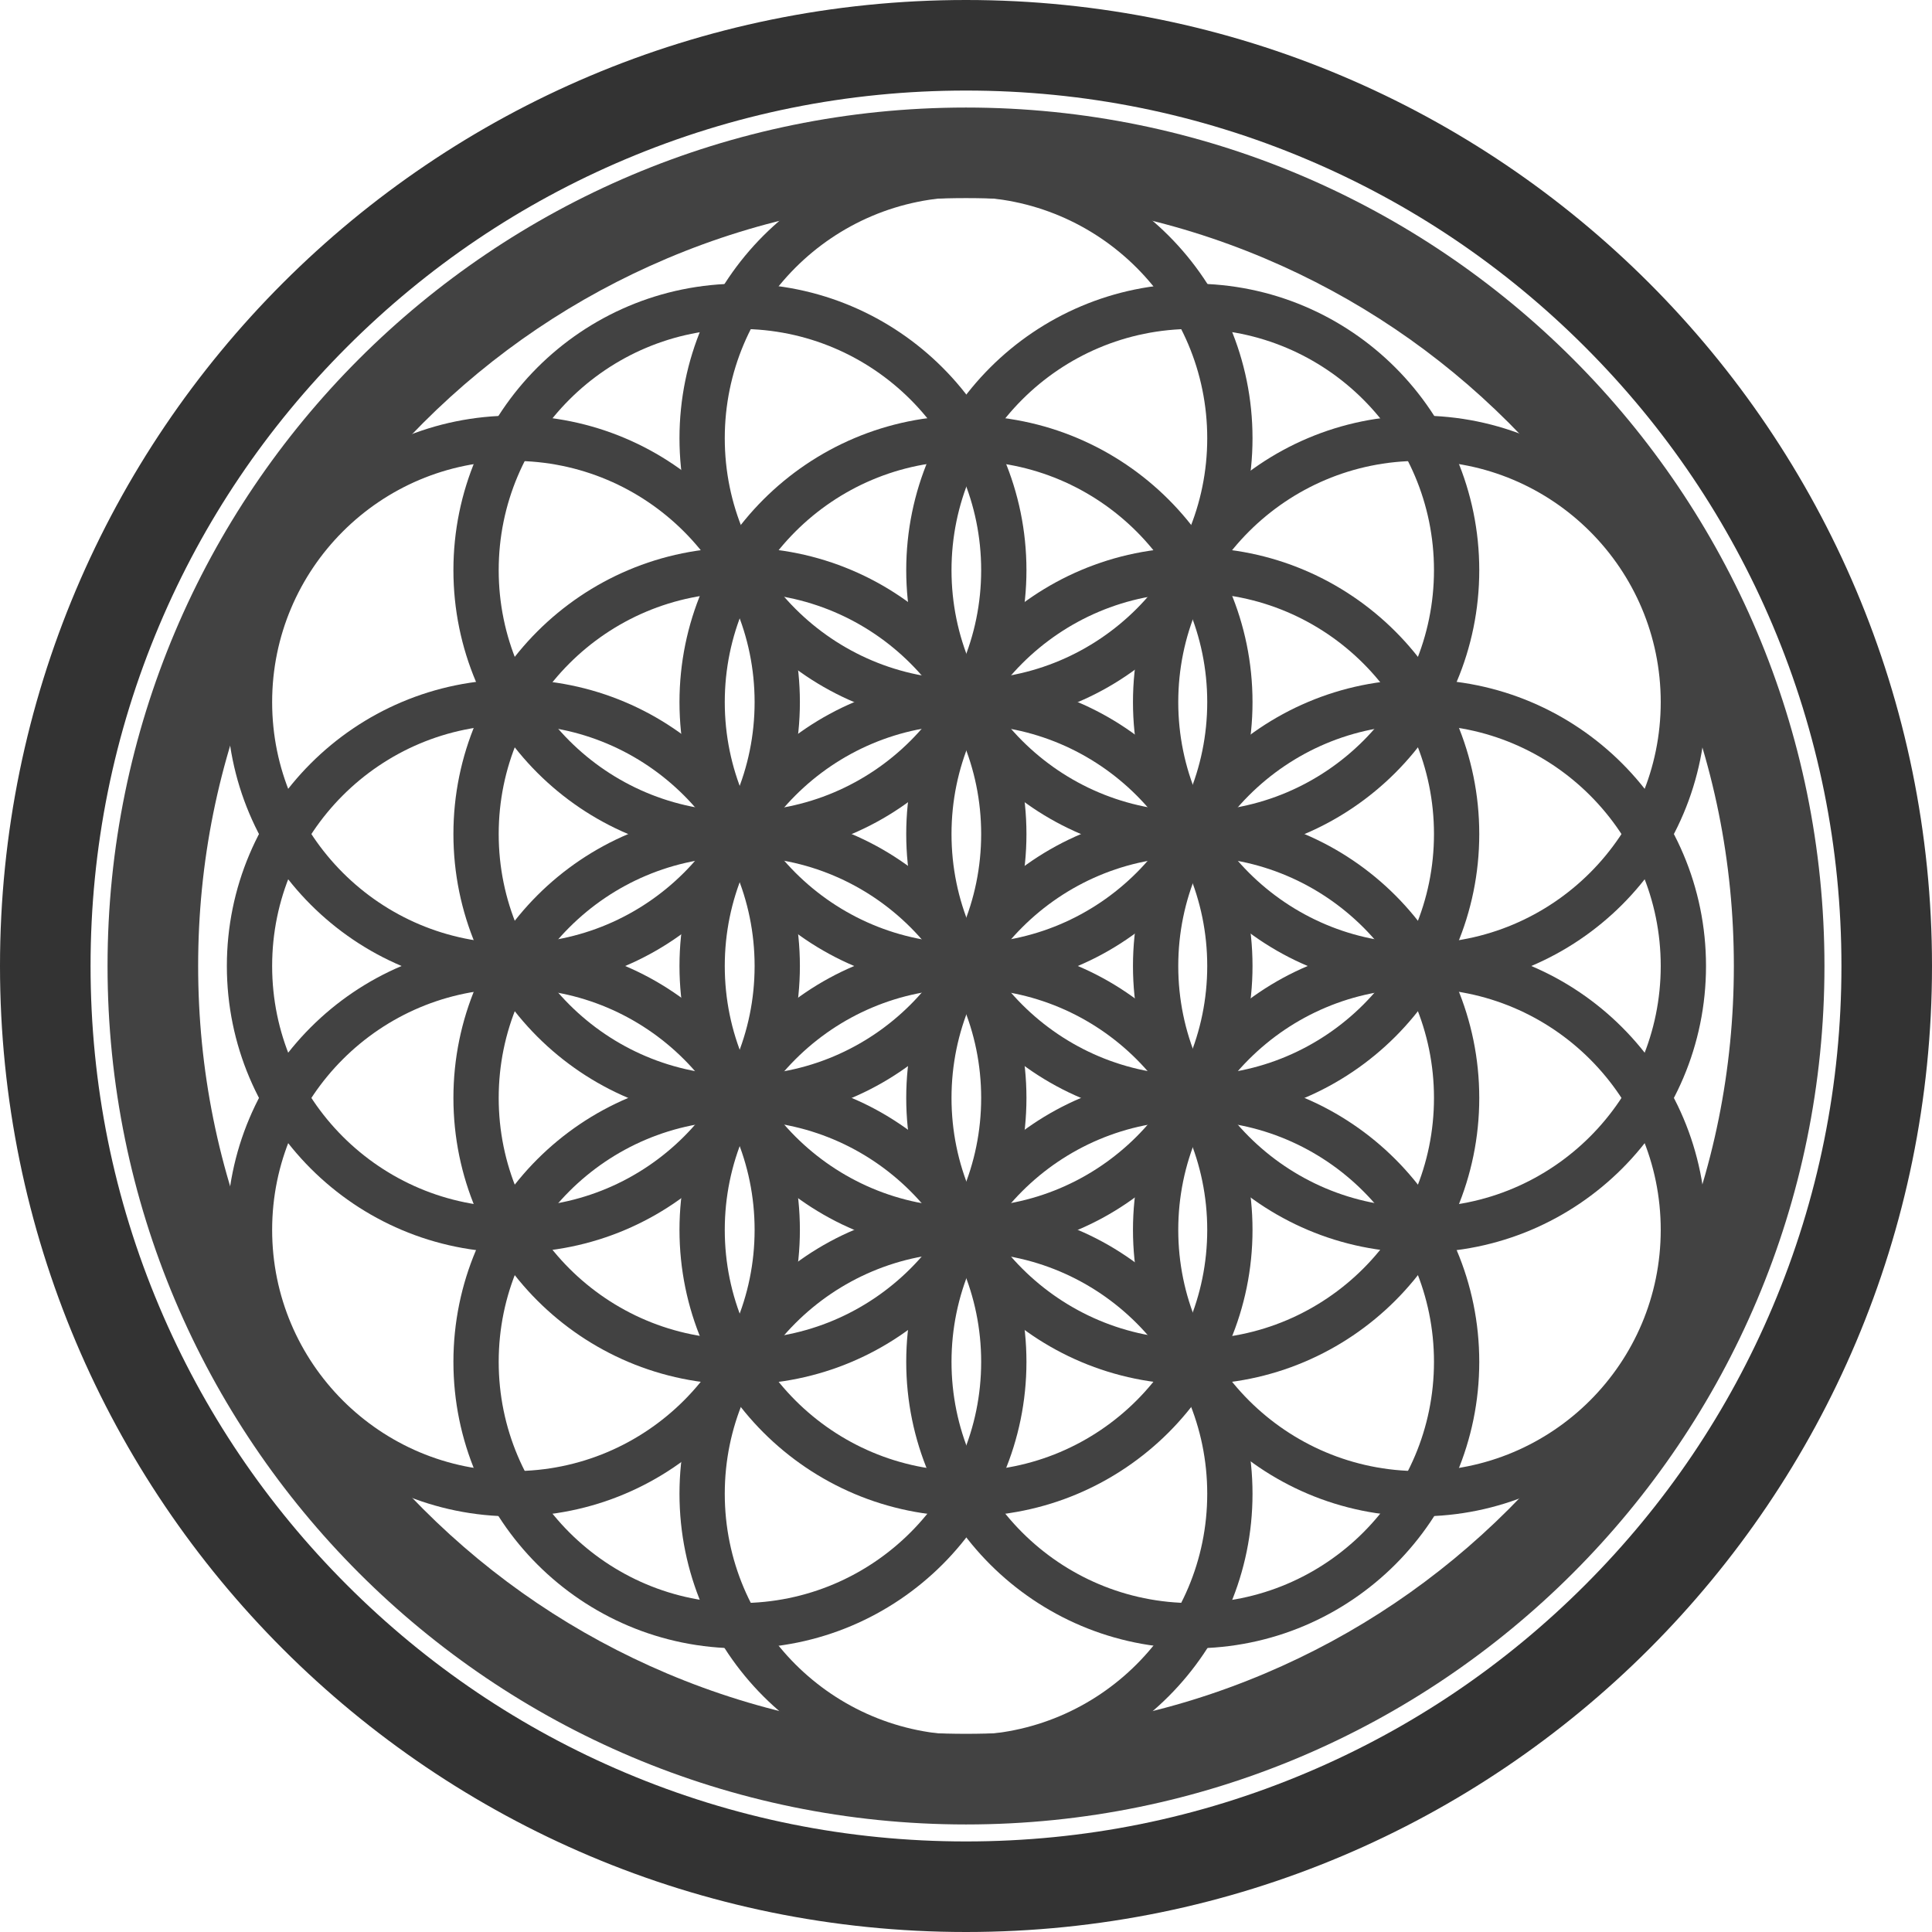
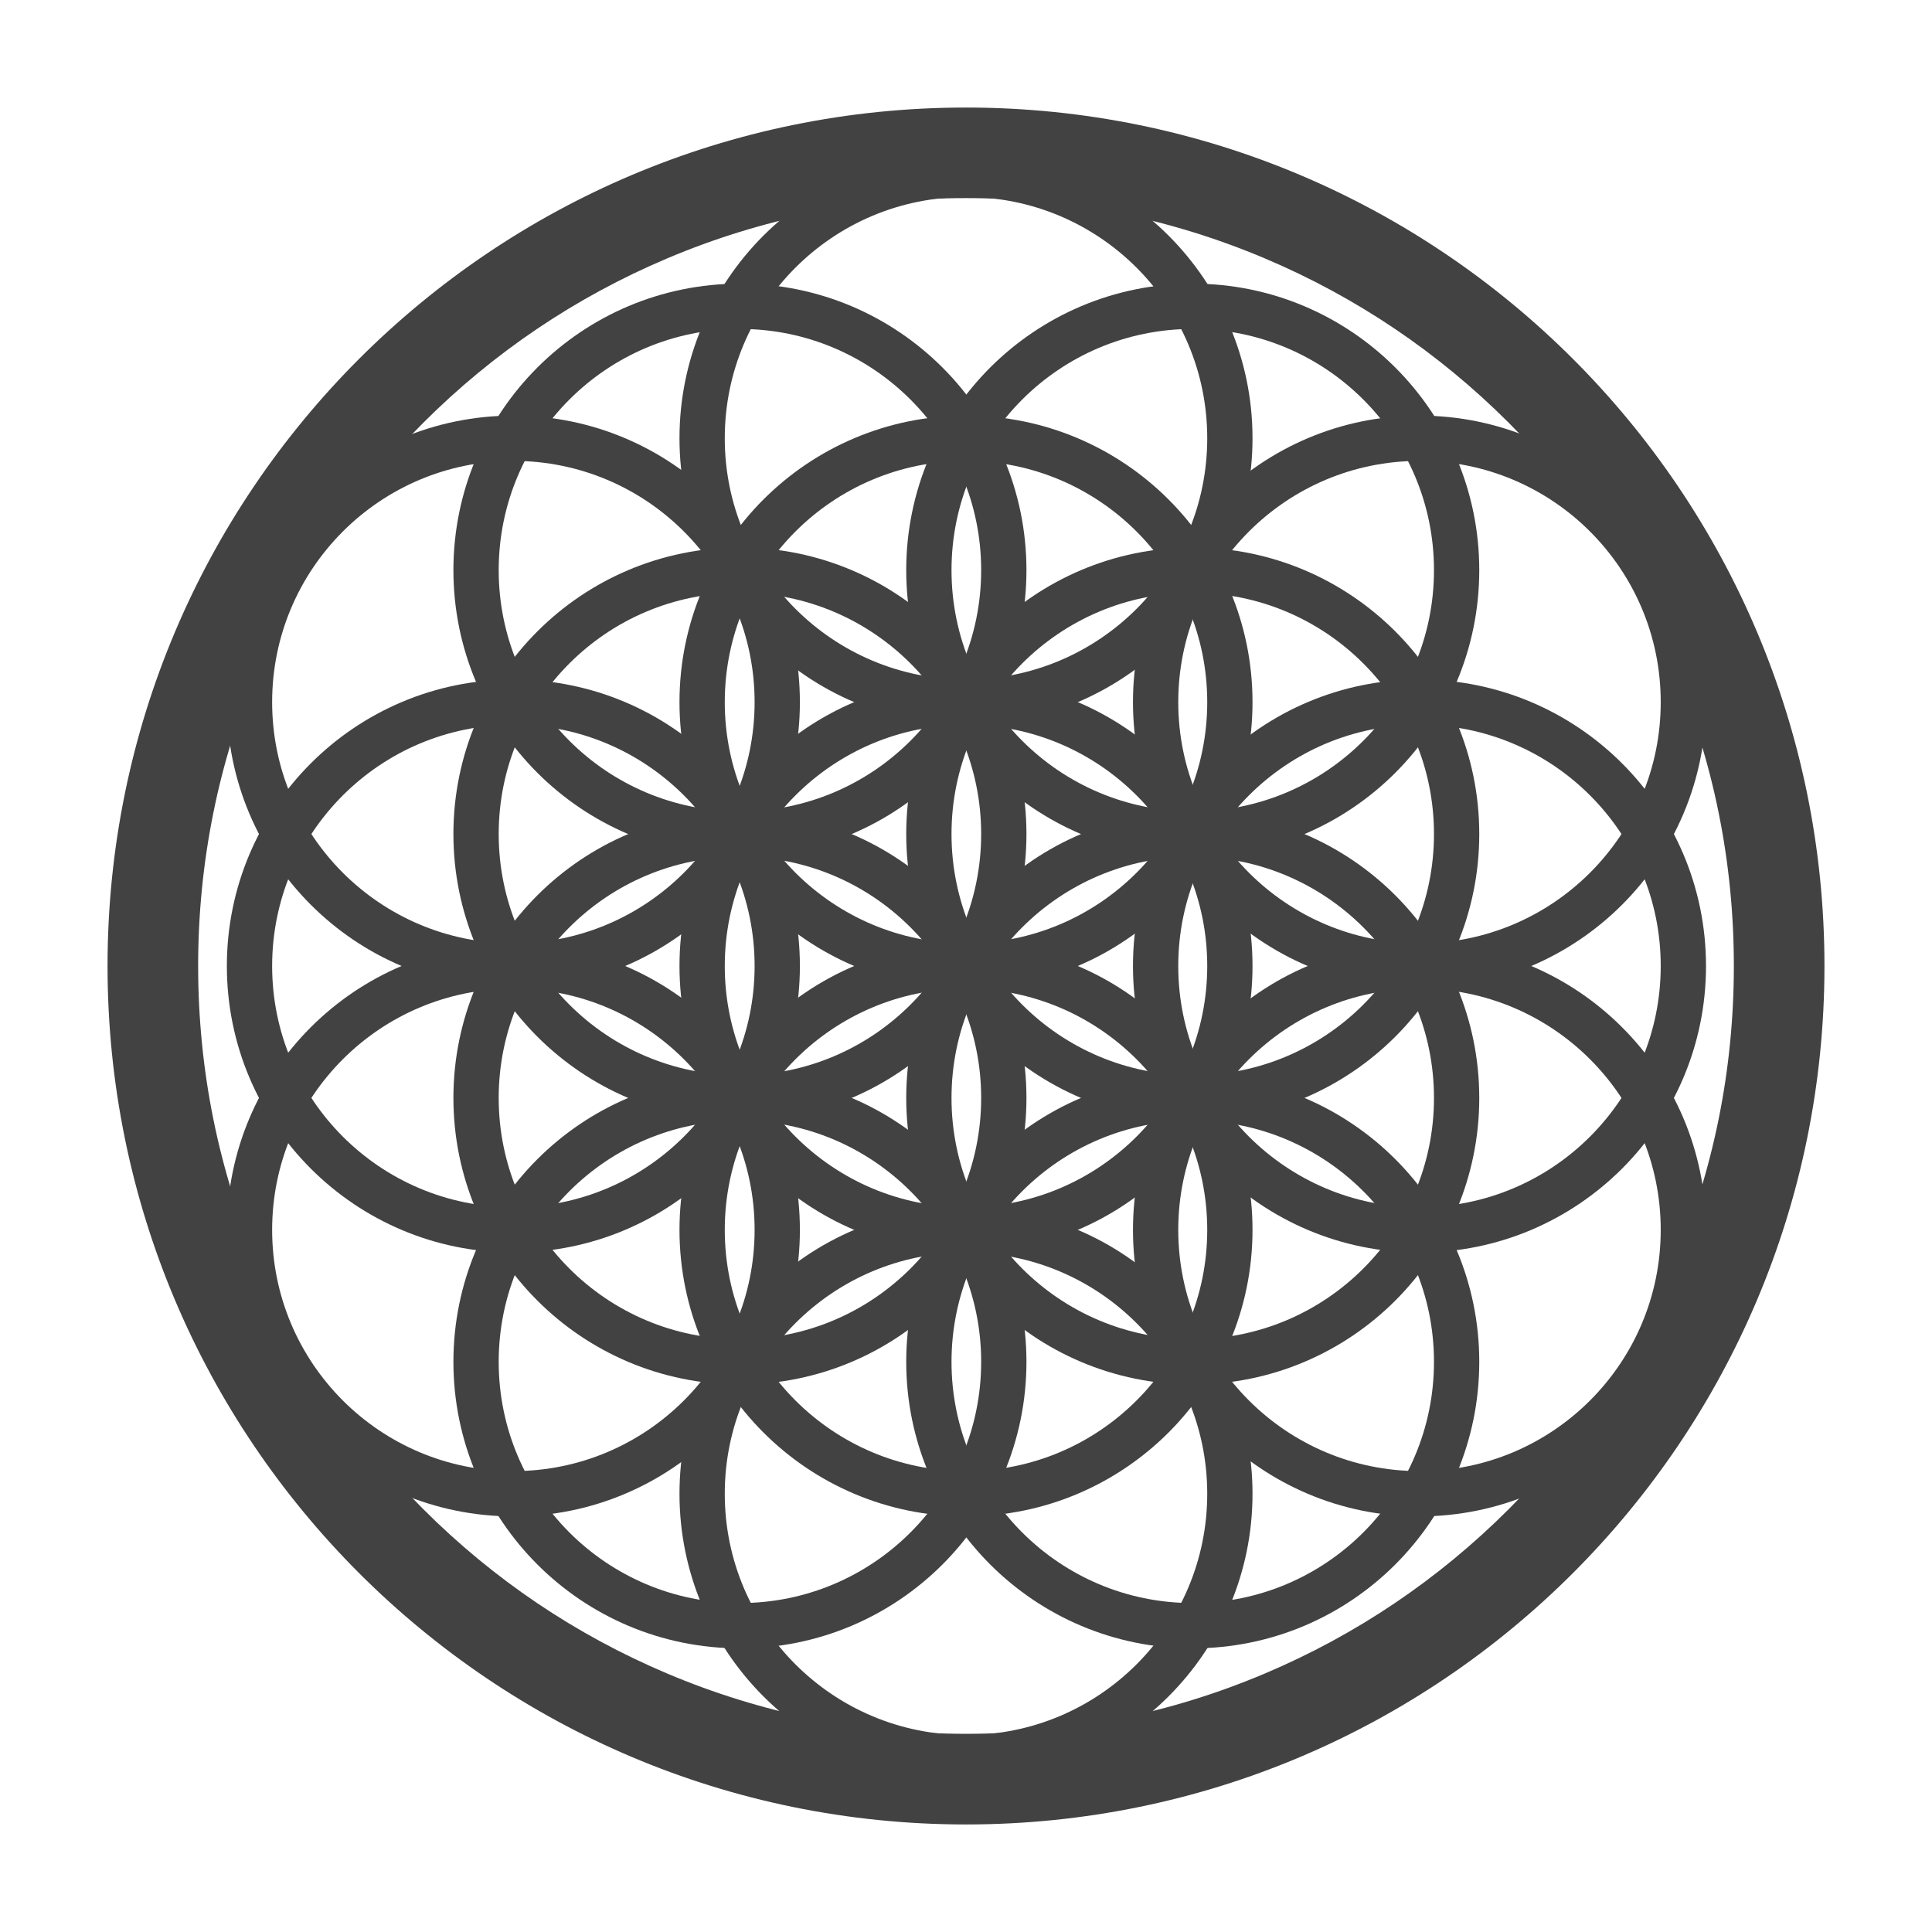
<svg xmlns="http://www.w3.org/2000/svg" id="Camada_1" data-name="Camada 1" viewBox="0 0 512 512">
  <defs>
    <style>
      .cls-1 {
        fill: none;
        stroke: #424242;
        stroke-miterlimit: 10;
        stroke-width: 12px;
      }

      .cls-2 {
        fill: #333;
      }

      .cls-2, .cls-3 {
        stroke-width: 0px;
      }

      .cls-3 {
        fill: #424242;
      }
    </style>
  </defs>
-   <path class="cls-2" d="m256,24c31.33,0,61.71,6.13,90.3,18.22,27.62,11.68,52.44,28.42,73.75,49.73,21.31,21.31,38.05,46.13,49.73,73.75,12.09,28.59,18.22,58.97,18.22,90.3s-6.13,61.71-18.22,90.3c-11.68,27.62-28.42,52.44-49.73,73.75-21.31,21.31-46.13,38.05-73.75,49.73-28.59,12.09-58.97,18.22-90.3,18.22s-61.71-6.13-90.3-18.22c-27.62-11.68-52.44-28.42-73.75-49.73-21.31-21.31-38.05-46.13-49.73-73.75-12.09-28.59-18.22-58.97-18.22-90.3s6.13-61.71,18.22-90.3c11.68-27.62,28.42-52.44,49.73-73.75,21.31-21.31,46.13-38.05,73.75-49.73,28.59-12.09,58.97-18.22,90.3-18.22m0-24C114.62,0,0,114.62,0,256s114.62,256,256,256,256-114.62,256-256S397.38,0,256,0h0Z" />
  <path class="cls-3" d="m256,52.5c27.48,0,54.13,5.38,79.2,15.98,24.23,10.25,46,24.92,64.69,43.62,18.7,18.7,33.37,40.46,43.62,64.69,10.61,25.07,15.98,51.72,15.98,79.2s-5.38,54.13-15.98,79.2c-10.25,24.23-24.92,46-43.62,64.69-18.7,18.7-40.46,33.37-64.69,43.62-25.07,10.61-51.72,15.98-79.2,15.98s-54.13-5.38-79.2-15.98c-24.23-10.25-46-24.92-64.69-43.62-18.7-18.7-33.37-40.46-43.62-64.69-10.61-25.07-15.98-51.72-15.98-79.2s5.38-54.13,15.98-79.2c10.25-24.23,24.92-46,43.62-64.69,18.7-18.7,40.46-33.37,64.69-43.62,25.07-10.61,51.72-15.98,79.2-15.98m0-24c-125.64,0-227.5,101.86-227.5,227.5s101.86,227.5,227.5,227.5,227.5-101.86,227.5-227.5S381.64,28.5,256,28.5h0Z" />
  <circle class="cls-1" cx="256" cy="116.14" r="69.93" />
  <circle class="cls-1" cx="256" cy="395.86" r="69.93" />
  <circle class="cls-1" cx="376.18" cy="186.07" r="69.93" />
  <circle class="cls-1" cx="376.18" cy="325.93" r="69.93" />
  <circle class="cls-1" cx="136.05" cy="186.07" r="69.93" />
  <circle class="cls-1" cx="136.05" cy="325.93" r="69.93" />
  <circle class="cls-1" cx="316.09" cy="151.1" r="69.93" />
  <circle class="cls-1" cx="316.09" cy="360.9" r="69.93" />
  <circle class="cls-1" cx="196.09" cy="151.1" r="69.93" />
  <circle class="cls-1" cx="196.09" cy="360.9" r="69.93" />
  <circle class="cls-1" cx="376.18" cy="256" r="69.93" />
  <circle class="cls-1" cx="136.05" cy="256" r="69.93" />
  <circle class="cls-1" cx="256" cy="325.93" r="69.93" />
  <circle class="cls-1" cx="256" cy="186.07" r="69.93" />
  <circle class="cls-1" cx="316.09" cy="221.03" r="69.93" />
  <circle class="cls-1" cx="316.09" cy="290.97" r="69.93" />
  <circle class="cls-1" cx="196.09" cy="221.03" r="69.93" />
  <circle class="cls-1" cx="196.09" cy="290.97" r="69.93" />
  <circle class="cls-1" cx="256" cy="256" r="69.93" />
</svg>